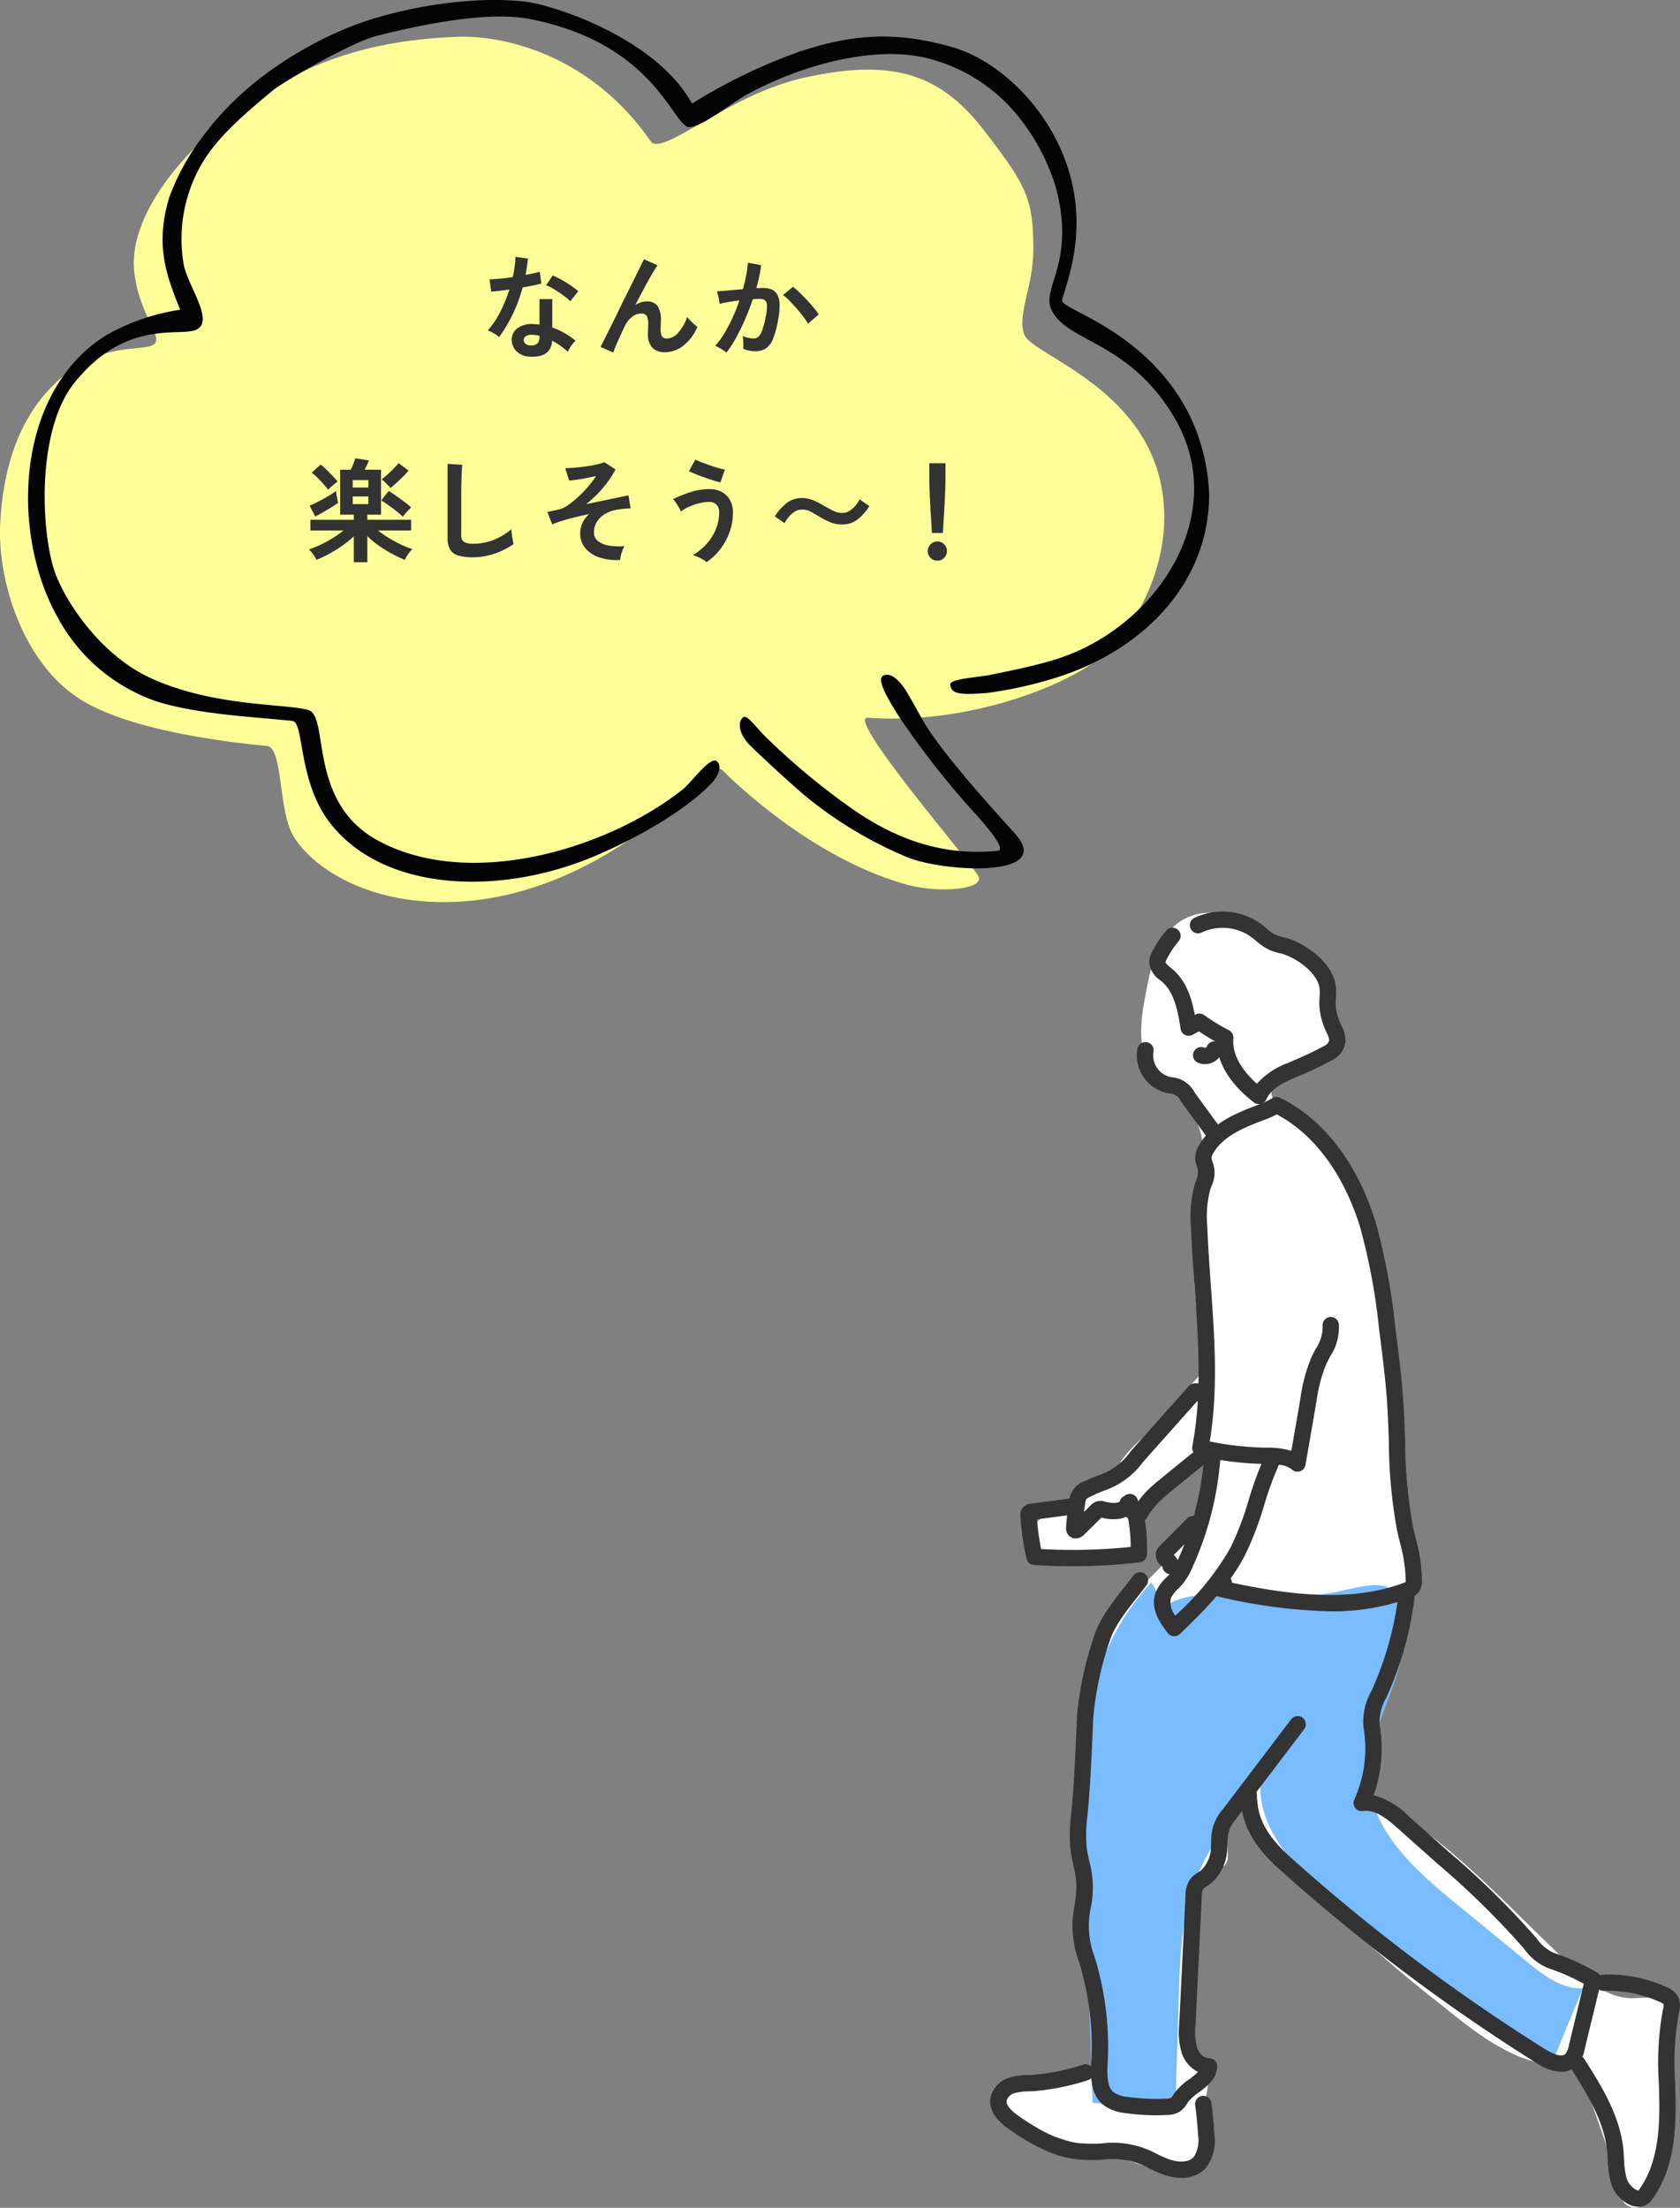
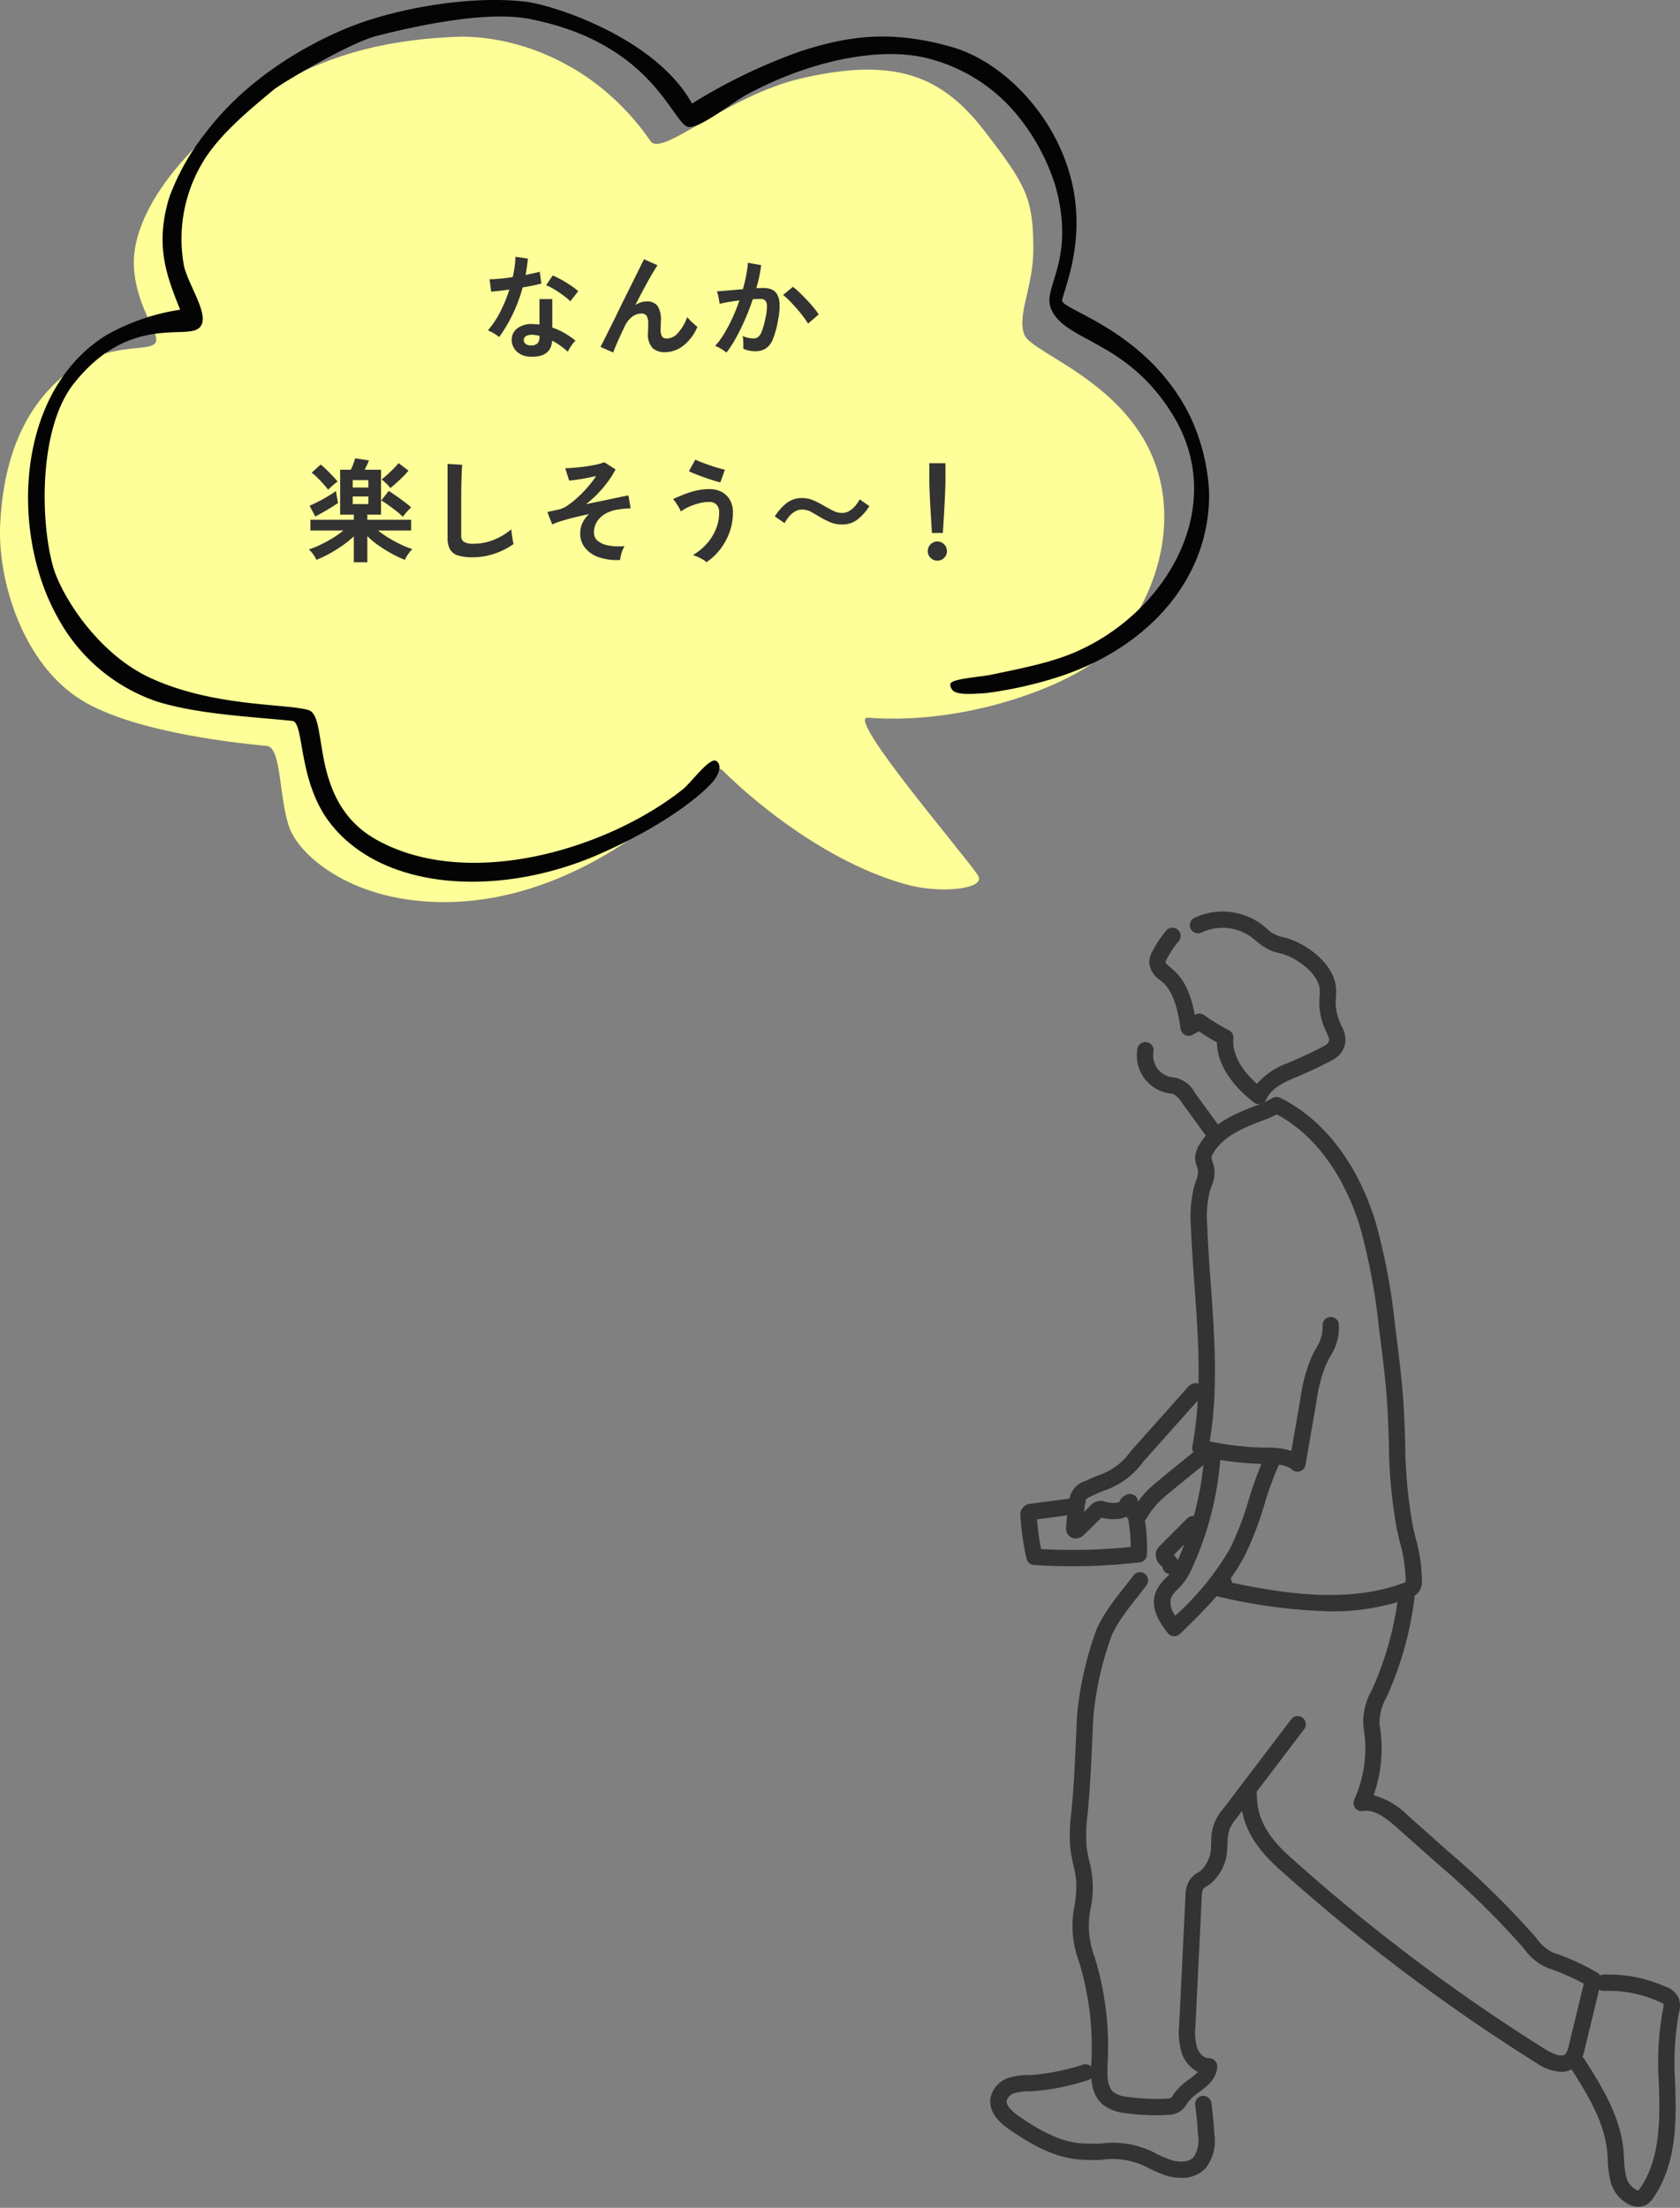
<svg xmlns="http://www.w3.org/2000/svg" width="209.999" height="276" viewBox="0 0 209.999 276">
  <rect x="0" y="0" width="209.999" height="276" fill="#808080" stroke="none" />
  <g id="グループ_2359" data-name="グループ 2359" transform="translate(11403 -1084)">
    <g id="グループ_2358" data-name="グループ 2358">
      <g id="グループ_2357" data-name="グループ 2357">
        <g id="グループ_1698" data-name="グループ 1698" transform="translate(-12384.493 -3323)">
          <g id="グループ_1588" data-name="グループ 1588" transform="translate(981.493 4407)">
            <path id="パス_2361" data-name="パス 2361" d="M52.195,67.844c.966-.965-2.192-4.058-2.6-9.351-.544-7.167,6.971-16.248,16.354-22.08,8.775-5.455,16.916-6.586,23.675-6.913s17.391,2.679,24.536,13.03c1.431,2.072,9.536-5.71,18.954-7.867,11.666-2.673,17.474-.273,22.76,6.562s6.11,8.52,6.138,14.685c.022,4.848-2.065,8.237-1.137,10.8s15.08,6.492,17.234,19.469c1.475,8.891-3.335,17.626-8.2,21.265s-16.808,8.067-28.585,7.166c-2.877-.22,12.342,17.427,13.77,19.734,1.062,1.719-4.77,2.256-8.794,1.161-10.466-2.848-19.719-10.9-23.115-14.295-1.389-1.389-5.13,3.87-8.927,6.694-3.134,2.333-12.906,9.619-25.545,9.758-11.539.128-18.153-5.583-19.587-9.045s-1.021-10.287-2.914-10.477-16.256-1.43-23.207-5.744c-7.324-4.546-10.475-14.941-10.139-21.968.326-6.819,2.233-13.288,7.058-17.8C45.625,67.293,51,69.038,52.195,67.844Z" transform="translate(-32.844 -24.89)" fill="#ff9" fill-rule="evenodd" />
            <g id="グループ_1158" data-name="グループ 1158" transform="translate(3.507 0)">
-               <path id="パス_2362" data-name="パス 2362" d="M129.8,108.318c-2.685-2.971-9.206-10.1-11.561-14.244-.718-1.264-1.843-3.381-2.355-4.065s-1.543-1.916-2.536-1.421,1.017,3.6,2.043,5.231a108.5,108.5,0,0,0,8.633,11.117c.554.625,4.936,5.226,3.708,5.544-6.623.683-12.534-1.242-18.234-5.221a86.83,86.83,0,0,1-11.083-9.246c-1.381-1.481-2.219-2.643-2.622-2.167-.633.517-.531,2.015.849,3.4s5.027,4.743,6.989,6.407A51.1,51.1,0,0,0,116,111.14C120.267,113.135,135.01,114.08,129.8,108.318Z" transform="translate(-6.451 -4.128)" fill="#040404" fill-rule="evenodd" />
              <path id="パス_2363" data-name="パス 2363" d="M175.551,86.176a24.936,24.936,0,0,0-2.48-9.864c-5.4-10.7-16.2-13.123-15.9-14.324.631-2.523,4.128-10.487-.751-20.072-2.747-5.393-7.745-10.043-13.019-11.556-7.777-2.231-13.223-1.325-18.987.552a68.943,68.943,0,0,0-13.5,6.517c-4.6-8.314-17.537-12.359-20.8-12.74-7.227-.842-16.8.941-22.7,3.454C61.472,30.675,54.774,34.912,50.1,41.1a29.063,29.063,0,0,0-4.539,8.073c-1.777,5.913-.4,9.632,1.369,14.023a26.9,26.9,0,0,0-9.244,3.188c-11.365,7.091-12,24.728-6.072,35.27A22.245,22.245,0,0,0,44.093,112.2c5.206,1.587,11.631,1.861,16.858,2.4,1.518.157.648,7.476,4.685,12.721,6.635,8.622,21.316,9.353,33.654,3.949,7.672-3.36,12.3-6.947,14.125-8.948.606-.664,1.4-2.03.58-2.682s-3.179,2.679-4.232,3.515c-9.443,7.5-26.776,12.678-38.244,6.329-8.658-4.794-5.926-15.427-8.546-16.234-2.732-.842-11.826-.364-19.765-4.02-6.536-3.009-11.09-10.205-12.151-13.88-1.593-5.52-1.886-17.332,2.628-22.985,6.469-8.1,13.184-5.732,15.248-6.66,2.42-1.09-1.263-5.76-1.588-8.351a18.612,18.612,0,0,1,2.422-12.616c2.022-3.4,5.844-6.539,8.819-9.016,1.01-.84,9.583-5.924,12.932-6.764,4.68-1.174,13.585-3.194,19.131-2.1,15.289,3,17.724,12.873,19.745,13.482,1.443.3,5.445-3.005,7.411-4.063,7.871-4.239,16.907-6.147,23.033-4.381a21.058,21.058,0,0,1,10.47,6.668,26.241,26.241,0,0,1,5.062,9.276c2.532,9.362-1.767,12.545-.563,15.283,1.821,4.144,9.453,3.817,15.224,13.262,6.909,11.306-.66,24.488-11.987,29.515-3.02,1.34-6.317,2.009-10.748,2.925-1.6.331-5.2.5-5.106,1.243.14,1.122,1.023,1.321,4.526,1.049a51.193,51.193,0,0,0,8.543-1.872C167.17,105.889,175.618,97.422,175.551,86.176Z" transform="translate(-27.917 -24.479)" fill="#040404" fill-rule="evenodd" />
            </g>
          </g>
          <path id="パス_5682" data-name="パス 5682" d="M-14.868.854A2.482,2.482,0,0,1-16.562.182a1.991,1.991,0,0,1-.6-1.5A1.746,1.746,0,0,1-16.443-2.7a2.953,2.953,0,0,1,1.981-.518q.2.014.392.021a3.247,3.247,0,0,1,.378.035V-6.342h1.6v3.556a8.1,8.1,0,0,1,1.519.686,11.865,11.865,0,0,1,1.393.952A3.538,3.538,0,0,0-9.723-.5a4.636,4.636,0,0,0-.427.742,11.339,11.339,0,0,0-.938-.763,7.207,7.207,0,0,0-1.022-.623Q-12.25.98-14.868.854ZM-18.732-1.6a4.6,4.6,0,0,0-.644-.448,4.461,4.461,0,0,0-.77-.378,11.515,11.515,0,0,0,1.554-2.331,17.355,17.355,0,0,0,1.134-2.779q-.7.1-1.3.168t-.966.1l-.21-1.554q.49,0,1.267-.07t1.631-.2q.154-.658.238-1.3t.112-1.239l1.554.224q-.112,1.05-.294,2.044.49-.1.945-.2t.819-.2l.21,1.47q-.434.126-1.043.252t-1.3.238a19.125,19.125,0,0,1-1.232,3.332A18.349,18.349,0,0,1-18.732-1.6Zm8.89-4.466a5.336,5.336,0,0,0-.6-.532q-.378-.294-.812-.588t-.861-.532a4.872,4.872,0,0,0-.749-.35L-12.04-9.3q.336.14.784.371t.91.518q.462.287.854.567a6.173,6.173,0,0,1,.644.518Zm-4.9,5.516a1.115,1.115,0,0,0,.791-.245,1.158,1.158,0,0,0,.259-.861v-.1a5.6,5.6,0,0,0-.9-.126,1.418,1.418,0,0,0-.763.154.557.557,0,0,0-.3.476.586.586,0,0,0,.224.5A1.054,1.054,0,0,0-14.742-.546ZM-4.466.336l-1.6-.7q.14-.266.469-.917t.777-1.547q.448-.9.945-1.925t1.008-2.058Q-2.352-7.84-1.9-8.75t.784-1.589q.336-.679.49-.987l1.694.756q-.28.392-.728,1.162T-.637-7.651q-.525.987-1.071,2.051a2.988,2.988,0,0,1,.672-.329,2.163,2.163,0,0,1,.7-.119,1.613,1.613,0,0,1,1.414.574A3.108,3.108,0,0,1,1.484-3.7q0,.182-.014.511t-.014.525a1.976,1.976,0,0,0,.168,1.008.779.779,0,0,0,.672.238,1.9,1.9,0,0,0,1.365-.742A5.718,5.718,0,0,0,4.774-4.1,5.994,5.994,0,0,0,5.4-3.43a7.316,7.316,0,0,0,.651.56,5.9,5.9,0,0,1-1.8,2.38A3.711,3.711,0,0,1,2.03.294,2.27,2.27,0,0,1,.441-.224a2.528,2.528,0,0,1-.567-1.9q0-.182.014-.532T-.1-3.234a1.9,1.9,0,0,0-.2-1.022.763.763,0,0,0-.672-.28,1.864,1.864,0,0,0-1.183.441A3.178,3.178,0,0,0-3.038-2.94q-.518,1.092-.9,1.953T-4.466.336ZM9.674.35a2.585,2.585,0,0,0-.392-.3Q9.016-.126,8.736-.28A2.4,2.4,0,0,0,8.26-.49,9.271,9.271,0,0,0,9.394-2.023,19.839,19.839,0,0,0,10.43-3.99,22.15,22.15,0,0,0,11.3-6.174q-.714.084-1.379.2t-1.1.224q-.014-.182-.07-.49t-.126-.609a2.57,2.57,0,0,0-.14-.455l.84-.07q.518-.042,1.148-.1t1.26-.105q.252-.882.413-1.729a14.385,14.385,0,0,0,.217-1.575l1.652.294q-.07.644-.224,1.379t-.378,1.505q.28-.014.5-.021t.392-.007a2.7,2.7,0,0,1,1,.175,1.432,1.432,0,0,1,.707.616,2.642,2.642,0,0,1,.308,1.218,8.679,8.679,0,0,1-.182,1.981,12.071,12.071,0,0,1-.637,2.366,2.575,2.575,0,0,1-.889,1.2,2.425,2.425,0,0,1-1.358.35,3.848,3.848,0,0,1-.77-.077,2.647,2.647,0,0,1-.7-.245q.014-.322,0-.8a4.19,4.19,0,0,0-.084-.784,3.391,3.391,0,0,0,1.372.308.923.923,0,0,0,.581-.189,1.8,1.8,0,0,0,.469-.756,10.532,10.532,0,0,0,.448-1.673,5.888,5.888,0,0,0,.168-1.519.843.843,0,0,0-.266-.651.966.966,0,0,0-.56-.154q-.392,0-.938.042-.434,1.3-.987,2.562T10.843-1.442A13.746,13.746,0,0,1,9.674.35ZM19.88-3.276a9.912,9.912,0,0,0-.616-.9q-.392-.518-.854-1.043t-.9-.966a5.637,5.637,0,0,0-.756-.665L17.99-7.882a9.045,9.045,0,0,1,.784.679q.448.427.924.931t.882.994a7.791,7.791,0,0,1,.63.854ZM-36.9,26.55V23.316a12.294,12.294,0,0,1-1.435,1.162,17.05,17.05,0,0,1-1.673,1.036,14.343,14.343,0,0,1-1.568.742,3.848,3.848,0,0,0-.4-.686,3.745,3.745,0,0,0-.539-.616A12.6,12.6,0,0,0-41.1,24.38a15.49,15.49,0,0,0,1.54-.833,12.677,12.677,0,0,0,1.365-.959h-4.13V21.244H-36.9V20.6h-1.708V14.986h1.33a6.734,6.734,0,0,0,.287-.644,6.68,6.68,0,0,0,.259-.784l1.722.266a4.365,4.365,0,0,1-.21.5q-.168.357-.322.665H-33.5V20.6H-35.21v.644h5.474v1.344H-33.88a13.364,13.364,0,0,0,1.351.931,16.544,16.544,0,0,0,1.519.819,11.693,11.693,0,0,0,1.428.574,4.035,4.035,0,0,0-.532.637,4.254,4.254,0,0,0-.406.707,14.818,14.818,0,0,1-1.575-.742,16.609,16.609,0,0,1-1.68-1.036,10.739,10.739,0,0,1-1.435-1.19V26.55Zm6.132-5.67a7.914,7.914,0,0,0-.8-.707q-.5-.4-1.022-.77a8.509,8.509,0,0,0-.882-.567l.938-1.2q.294.182.679.448t.791.56q.406.294.763.574a6.44,6.44,0,0,1,.567.49q-.154.14-.364.357t-.392.441A4.231,4.231,0,0,0-30.772,20.88Zm-10.948-.042-.714-1.358q.322-.126.763-.343t.91-.476q.469-.259.9-.525t.721-.49q.028.182.077.469t.1.567q.056.28.084.462-.378.266-.917.595t-1.057.623Q-41.37,20.656-41.72,20.838Zm9.38-3.556a2.169,2.169,0,0,0-.294-.357q-.21-.217-.427-.42a2.693,2.693,0,0,0-.371-.3q.294-.224.7-.588t.8-.763q.392-.4.63-.693l1.232.938a8.261,8.261,0,0,1-.658.728q-.406.406-.833.791T-32.34,17.282Zm-7.77.21q-.224-.308-.581-.707T-41.433,16a6.086,6.086,0,0,0-.735-.637l1.12-1.022A7.619,7.619,0,0,1-40.3,15q.413.406.791.805t.588.665a4.221,4.221,0,0,0-.385.287q-.231.189-.448.385T-40.11,17.492Zm3.066,1.792h1.96v-.952h-1.96Zm0-2.072h1.96v-.924h-1.96Zm14.994,8.722a6.039,6.039,0,0,1-1.813-.224,1.733,1.733,0,0,1-1.008-.756,2.825,2.825,0,0,1-.315-1.442V14.258l1.834.112q-.028.238-.056.8t-.042,1.2q-.014.518-.021,1.134t-.007,1.358v4.312a.929.929,0,0,0,.343.84,2.318,2.318,0,0,0,1.2.224,6.6,6.6,0,0,0,2.6-.518,8.014,8.014,0,0,0,2.121-1.288q.014.266.063.637t.112.7q.063.329.1.511a8.994,8.994,0,0,1-2.345,1.19A8.407,8.407,0,0,1-22.05,25.934Zm18.438.336a6.932,6.932,0,0,1-2.583-.315A3.83,3.83,0,0,1-7.959,24.8,2.846,2.846,0,0,1-8.6,22.924,2.958,2.958,0,0,1-8.3,21.608,3.606,3.606,0,0,1-7.49,20.53q-.938.2-1.834.42t-1.617.448a8.57,8.57,0,0,0-1.155.434l-.616-1.568q.168-.028.5-.1l.924-.2a3.327,3.327,0,0,0,1.176-.56A11.708,11.708,0,0,0-8.8,18.339a15.465,15.465,0,0,0,1.239-1.3,12.276,12.276,0,0,0,.952-1.267q-.546.126-1.183.252t-1.218.21q-.581.084-.973.112l-.49-1.554q.518,0,1.218-.063t1.414-.161q.714-.1,1.316-.238a6.2,6.2,0,0,0,.938-.28l1.4.9a10.115,10.115,0,0,1-.84,1.372,14.72,14.72,0,0,1-1.267,1.54,13.137,13.137,0,0,1-1.575,1.428q1.106-.224,2.177-.448l1.9-.4q.833-.175,1.225-.245l.266,1.624q-.266,0-.644.028t-.826.1a4.553,4.553,0,0,0-1.519.455,3.11,3.11,0,0,0-1.148.973,2.482,2.482,0,0,0-.441,1.484,1.286,1.286,0,0,0,.49,1.036,2.938,2.938,0,0,0,1.358.567,7.686,7.686,0,0,0,1.974.077,3.416,3.416,0,0,0-.378.868A4.387,4.387,0,0,0-3.612,26.27Zm10.794.28a2.3,2.3,0,0,0-.469-.343q-.3-.175-.637-.329a2.833,2.833,0,0,0-.616-.21,7.15,7.15,0,0,0,1.673-1.337A6.36,6.36,0,0,0,8.323,22.5a5.384,5.384,0,0,0,.441-2.156,1.324,1.324,0,0,0-.343-1.008,1.227,1.227,0,0,0-.875-.322,5.226,5.226,0,0,0-1.281.168A7.7,7.7,0,0,0,5,19.62a5.055,5.055,0,0,0-1.015.588,3.915,3.915,0,0,0-.245-.49q-.175-.308-.378-.6A2.688,2.688,0,0,0,3,18.668a16.4,16.4,0,0,1,2.177-.875,7.628,7.628,0,0,1,2.373-.385,3.224,3.224,0,0,1,1.512.343,2.562,2.562,0,0,1,1.043,1,3.109,3.109,0,0,1,.385,1.6,7.1,7.1,0,0,1-.434,2.478,7.867,7.867,0,0,1-1.176,2.128A7.4,7.4,0,0,1,7.182,26.55Zm1.736-9.982q-.336-.07-.868-.238t-1.127-.378q-.595-.21-1.12-.42t-.819-.364l.8-1.442q.252.126.721.308t1.029.378q.56.2,1.085.35t.861.224Zm15.218,5.264a3.75,3.75,0,0,1-1.463-.273,10.327,10.327,0,0,1-1.225-.609q-.6-.364-1.155-.672a2.367,2.367,0,0,0-1.169-.308,1.713,1.713,0,0,0-.889.245,2.851,2.851,0,0,0-.735.63,5.086,5.086,0,0,0-.56.819l-1.218-.84a6.476,6.476,0,0,1,1.484-1.673,3.06,3.06,0,0,1,1.918-.623,3.523,3.523,0,0,1,1.407.28,10.632,10.632,0,0,1,1.239.63q.616.35,1.19.651a2.5,2.5,0,0,0,1.176.3,1.7,1.7,0,0,0,.9-.245,3.015,3.015,0,0,0,.735-.63,4.281,4.281,0,0,0,.553-.819l1.218.84a6.476,6.476,0,0,1-1.484,1.673A3.06,3.06,0,0,1,24.136,21.832ZM35.364,22.9q-.028-.434-.07-1.141T35.2,20.229q-.049-.819-.084-1.61t-.056-1.4q-.021-.609-.021-.875v-2.17h2.016v2.17q0,.266-.021.875t-.056,1.4q-.035.791-.084,1.61t-.091,1.526q-.042.707-.07,1.141Zm.686,3.458a1.2,1.2,0,1,1,.84-.35A1.146,1.146,0,0,1,36.05,26.354Z" transform="translate(1062.619 4450.733)" fill="#333" />
          <g id="グループ_1583" data-name="グループ 1583" transform="translate(1105.268 4520.955)">
-             <path id="パス_1199" data-name="パス 1199" d="M321.082,75.345c1.167-1.462,1.072-3.529.919-5.394-.226-2.757-.668-5.9-2.969-7.433-1.806-1.205-4.217-1.009-6.182-1.933-1.268-.6-2.285-1.63-3.531-2.273a6.643,6.643,0,0,0-6.8.524c-2.623,1.912-3.428,5.4-4.045,8.591s-1.187,6.7.435,9.514c1.381,2.4,4.1,3.777,5.521,6.147,2.047,3.4.908,7.715.359,11.649a55.16,55.16,0,0,0,0,12.778c.177,1.889,1.26,5.125.79,6.931-.342,1.313-1.55,1.914-2.218,3.213-1.8,3.5-5.862,5.27-8.049,8.539-.6.89-1.043,1.878-1.707,2.718-2.071,2.615-9.768,3.24-10.021,7.029-.27,4.034,7.5,3.2,9.829,3.043,2.625-.179,3.7-.04,4.458-2.622.81-2.736-.063-5.479,2.848-7.257a41.3,41.3,0,0,1,6.052-3.414,22.224,22.224,0,0,1-5.373,12.482c-2.361,2.756-5.315,5.011-7.332,8.028-3.6,5.379-3.685,12.285-3.65,18.756.069,12.46.144,25,2.463,37.245a42.466,42.466,0,0,0-12.646,2.536c-.724,2.578,2.416,4.428,4.963,5.259l15.563,5.08c1.183.386,2.661.706,3.523-.192a3.308,3.308,0,0,0,.678-2.029c.306-3.126.836-6.143,1.338-9.249a3.631,3.631,0,0,0,.013-1.636c-.252-.824-1.035-1.348-1.585-2.011-1.3-1.57-1.244-3.826-1.117-5.862q.384-6.144.767-12.287c.116-1.863.581-4.173,2.389-4.636a4.122,4.122,0,0,0,1.361-.361c.753-.515.556-1.641.489-2.551a5.826,5.826,0,0,1,3.761-5.752c.189,3.952,1.689,6.3,4.427,8.989a188.959,188.959,0,0,0,16.767,15.213c3.105,2.394,6.071,5.08,9.556,6.925a16.786,16.786,0,0,0,5.64,1.961c3.043.4,3.29-.464,4.439,2.375,1.283,3.17,2.387,6.512,3.468,9.765.4,1.213.764,4.615,1.787,5.344,1.824,1.3,3.064-.7,3.324-2.565l2.784-19.972a3.671,3.671,0,0,0-.129-2.137c-.847-1.71-3.351-1.111-5.26-1.115-3.056-.007-5.6-2.217-7.842-4.3-5.773-5.367-11.335-11.5-17.623-16.256-1.58-1.2-5.842-2.523-6.707-4.019-.955-1.651,0-8.9.311-10.91.622-4.063,2.28-7.89,3.174-11.891a28.948,28.948,0,0,0-.133-14.592c-1.246-4.285.581-8.194.092-12.543-.6-5.332-2.82-10.626-3.675-15.971-.646-4.04-.97-8.805-2.5-12.622-1.41-3.524-5.532-5.229-8.356-7.538C310.533,78.256,318.913,78.061,321.082,75.345Z" transform="translate(-278.979 -57.458)" fill="#fff" />
-             <path id="パス_1208" data-name="パス 1208" d="M300.449,145.489a7.171,7.171,0,0,0-1.351-4.161,30.345,30.345,0,0,0-6.053,9.723c-2.909,7.576-2.662,15.944-2.374,24.054l1.11,31.276,10.336.873.423-13.9c.154-5.057.331-10.229,2.163-14.945,1.76-4.53,4.935-8.345,8.056-12.071-.341,5.662,4.092,10.351,8.2,14.262,1.885,1.794,4.017,4.7,6.448,5.695a22.843,22.843,0,0,1,6.243,3.969,49.912,49.912,0,0,0,4.419,3.116l11.389,7.432c1.193-2.926,2.38-5.841,3.633-8.747-2.635.139-4.945-1.627-6.986-3.3l-9.02-7.392c-4.916-4.029-10.219-8.76-10.752-15.093-.534-6.352,4.354-12.123,4.372-18.593.028-9.6-5.532-4.894-11.817-4.76C316.523,142.973,300.449,141.242,300.449,145.489Z" transform="translate(-278.979 -57.458)" fill="#79bcff" />
            <path id="パス_1253" data-name="パス 1253" d="M307.174,86.453a1.015,1.015,0,0,1-.825-.42l-3.457-4.743a2.738,2.738,0,0,0-1-1,2.661,2.661,0,0,0-.475-.1c-.123-.019-.245-.038-.367-.062a4.809,4.809,0,0,1-3.661-5.57,1.021,1.021,0,0,1,1.995.434,2.774,2.774,0,0,0,2.059,3.134c.092.018.185.032.278.045a3.566,3.566,0,0,1,2.819,1.914L308,84.832a1.021,1.021,0,0,1-.824,1.621Z" transform="translate(-278.979 -57.458)" fill="#333" />
            <path id="パス_1254" data-name="パス 1254" d="M312.57,81.534a1.018,1.018,0,0,1-.62-.21c-1.75-1.341-4.569-4.037-4.63-7.513-.773-.423-1.528-.885-2.255-1.382l-.785.433a1.02,1.02,0,0,1-1.5-.738c-.366-2.364-.819-4.593-2.311-5.883-.071-.063-.146-.125-.222-.187a3.037,3.037,0,0,1-1.391-2.207,2.844,2.844,0,0,1,.384-1.388,13.777,13.777,0,0,1,1.743-2.623,1.02,1.02,0,1,1,1.56,1.316,11.8,11.8,0,0,0-1.486,2.235,1.252,1.252,0,0,0-.16.408c0,.149.426.5.653.687.087.072.173.144.255.215,1.662,1.438,2.327,3.471,2.749,5.684l.086-.047a1.022,1.022,0,0,1,1.088.066,24.464,24.464,0,0,0,3.1,1.9,1.019,1.019,0,0,1,.549,1c-.207,2.343,1.482,4.383,2.94,5.684a9.54,9.54,0,0,1,3.84-2.586c1.338-.564,3.074-1.321,4.635-2.177a.992.992,0,0,0,.554-.669,2.356,2.356,0,0,0-.3-.927l-.055-.121a8.668,8.668,0,0,1-.876-3.482c0-.293.013-.587.032-.88a6.139,6.139,0,0,0,.007-1.065c-.211-1.736-2.386-3.517-4.367-4.235-.2-.074-.437-.132-.681-.193a7.308,7.308,0,0,1-1.082-.331A7.444,7.444,0,0,1,312.2,61.11c-.213-.174-.425-.349-.647-.509a6.166,6.166,0,0,0-6.15-.525,1.02,1.02,0,1,1-.895-1.834,8.256,8.256,0,0,1,8.238.7c.256.184.5.384.747.585a3.915,3.915,0,0,0,2.11,1.135,8.837,8.837,0,0,1,.884.255c2.1.759,5.341,2.959,5.7,5.909a7.669,7.669,0,0,1,0,1.437c-.015.242-.032.485-.029.727a6.705,6.705,0,0,0,.694,2.663l.052.114a3.875,3.875,0,0,1,.48,1.939,2.955,2.955,0,0,1-1.607,2.3,53.264,53.264,0,0,1-4.825,2.269c-1.383.582-2.874,1.352-3.446,2.649a1.018,1.018,0,0,1-.68.576A1,1,0,0,1,312.57,81.534Z" transform="translate(-278.979 -57.458)" fill="#333" />
-             <path id="パス_1255" data-name="パス 1255" d="M305.813,76.533a2.119,2.119,0,0,1-.886-.19,1.02,1.02,0,1,1,.847-1.856.269.269,0,0,0,.259-.109,1.021,1.021,0,1,1,1.918.7,2.228,2.228,0,0,1-1.243,1.275A2.329,2.329,0,0,1,305.813,76.533Z" transform="translate(-278.979 -57.458)" fill="#333" />
+             <path id="パス_1255" data-name="パス 1255" d="M305.813,76.533A2.329,2.329,0,0,1,305.813,76.533Z" transform="translate(-278.979 -57.458)" fill="#333" />
            <path id="パス_1256" data-name="パス 1256" d="M321.453,144.935a67.341,67.341,0,0,1-14.02-1.858,1.021,1.021,0,0,1-.572-1.648l.539-.652a1.021,1.021,0,0,1,1.806.589c6.923,1.439,14.689,2.553,21.481.005.04-.015.142-.053.208-.086a1.889,1.889,0,0,0,.015-.215,18.6,18.6,0,0,0-.724-4.762c-.128-.533-.255-1.066-.369-1.6a62.54,62.54,0,0,1-1.007-10.939c-.047-1.45-.1-2.95-.187-4.411-.2-3.26-.63-6.572-1.043-9.775a76.486,76.486,0,0,0-2.386-12.751c-1.181-3.828-4.088-10.654-10.4-14.024a10.271,10.271,0,0,1-1.434.649c-2.737,1.014-5.294,2.1-6.506,4.223a1.454,1.454,0,0,0-.214.565,2.012,2.012,0,0,0,.126.482,3.881,3.881,0,0,1-.165,3.136c-.049.146-.1.291-.144.436a13.459,13.459,0,0,0-.348,4.459c.093,2.441.273,4.938.446,7.354.463,6.441.941,13.09-.133,19.587a37.995,37.995,0,0,0,6.947.775l.121,0a10.115,10.115,0,0,1,3.133.4l1.134-6.548a20.1,20.1,0,0,1,1.381-5.16c.156-.336.331-.67.508-1.006a5.043,5.043,0,0,0,.894-2.848,1.02,1.02,0,0,1,2.017-.308,6.651,6.651,0,0,1-1.105,4.105c-.161.307-.321.611-.464.917a18.605,18.605,0,0,0-1.22,4.648l-1.379,7.962a1.02,1.02,0,0,1-1.682.589c-.747-.661-2.021-.685-3.254-.708l-.122,0a40.205,40.205,0,0,1-8.316-1.035,1.021,1.021,0,0,1-.772-1.185c1.246-6.544.753-13.4.276-20.037-.174-2.432-.355-4.947-.45-7.422a15.4,15.4,0,0,1,.438-5.139c.051-.163.106-.327.162-.492a3.212,3.212,0,0,0,.281-1.427,3.317,3.317,0,0,0-.118-.4,3.548,3.548,0,0,1-.233-1.108,3.181,3.181,0,0,1,.483-1.6c1.551-2.718,4.465-3.976,7.569-5.126a9.779,9.779,0,0,0,1.629-.783,1.019,1.019,0,0,1,.948-.023c5.425,2.679,9.655,8.181,11.912,15.493a77.946,77.946,0,0,1,2.458,13.083c.419,3.245.851,6.591,1.057,9.918.094,1.491.143,3.006.191,4.471a60.954,60.954,0,0,0,.964,10.582c.11.517.233,1.033.357,1.549a20.423,20.423,0,0,1,.779,5.291,2.327,2.327,0,0,1-.4,1.391,2.411,2.411,0,0,1-1.141.767A28.149,28.149,0,0,1,321.453,144.935Z" transform="translate(-278.979 -57.458)" fill="#333" />
            <path id="パス_1257" data-name="パス 1257" d="M301.987,148.046c-.023,0-.047,0-.071,0a1.018,1.018,0,0,1-.735-.392c-.742-.953-2.285-2.938-1.545-5.024a5.348,5.348,0,0,1,1.356-1.915,8.342,8.342,0,0,0,.592-.65,7.17,7.17,0,0,0,.8-1.438,38.135,38.135,0,0,0,3.349-13.226,1.02,1.02,0,1,1,2.036.14,40.166,40.166,0,0,1-3.528,13.932,8.981,8.981,0,0,1-1.054,1.85,9.974,9.974,0,0,1-.736.815,3.67,3.67,0,0,0-.895,1.174,2.626,2.626,0,0,0,.564,2.158,34.613,34.613,0,0,0,6.867-8.434,37.729,37.729,0,0,0,2.294-6,43.424,43.424,0,0,1,2.174-5.816,1.02,1.02,0,1,1,1.835.892,42.032,42.032,0,0,0-2.065,5.546,39.779,39.779,0,0,1-2.428,6.32c-2.008,3.86-5.106,6.871-8.1,9.782A1.017,1.017,0,0,1,301.987,148.046Z" transform="translate(-278.979 -57.458)" fill="#333" />
            <path id="パス_1258" data-name="パス 1258" d="M289.669,135.829h-.021a1.193,1.193,0,0,1-.848-.372,1.323,1.323,0,0,1-.336-1.032,34.089,34.089,0,0,1,.424-3.592,2.86,2.86,0,0,1,1.984-2.19c.108-.05.221-.1.338-.159.427-.208.858-.376,1.275-.539a8.061,8.061,0,0,0,4.085-3.05l7.1-7.966a1.268,1.268,0,0,1,1.664-.334,1.088,1.088,0,0,1,.434,1.337,1.171,1.171,0,0,1-.9.718l-6.773,7.6a9.975,9.975,0,0,1-4.868,3.594c-.4.154-.77.3-1.121.471-.131.064-.257.122-.377.178-.729.337-.778.393-.829.685-.076.442-.143.888-.2,1.335l.81-.8a1.679,1.679,0,0,1,1.811-.492,3.705,3.705,0,0,0,1.465.138,1.277,1.277,0,0,0,.363-.125,1.02,1.02,0,0,1,.438-.619l.3-.194a1.021,1.021,0,0,1,1.5,1.236,2.945,2.945,0,0,1-2.237,1.71,5.459,5.459,0,0,1-2.26-.15l-2.17,2.134A1.545,1.545,0,0,1,289.669,135.829Z" transform="translate(-278.979 -57.458)" fill="#333" />
            <path id="パス_1259" data-name="パス 1259" d="M297.671,133.774a1.02,1.02,0,0,1-.882-1.532,12.018,12.018,0,0,1,2.154-2.722c.385-.364.789-.7,1.145-.991,1.59-1.31,3.207-2.623,4.806-3.9a1.02,1.02,0,0,1,1.274,1.594c-1.591,1.272-3.2,2.579-4.782,3.883-.331.273-.707.583-1.042.9a9.982,9.982,0,0,0-1.789,2.26A1.02,1.02,0,0,1,297.671,133.774Z" transform="translate(-278.979 -57.458)" fill="#333" />
            <path id="パス_1260" data-name="パス 1260" d="M289.253,139.3q-2.41,0-4.811-.159a1.019,1.019,0,0,1-.928-.793,33.578,33.578,0,0,1-.757-5.309,1.376,1.376,0,0,1,1.3-1.562l5.156-.674a1.021,1.021,0,1,1,.265,2.024l-4.648.608a31.3,31.3,0,0,0,.514,3.716,71.175,71.175,0,0,0,11.2-.266,21.221,21.221,0,0,0-.33-3.558,1.065,1.065,0,0,1-.113-.09,1.021,1.021,0,0,1-.058-1.442,1.133,1.133,0,0,1,1.148-.327,1.437,1.437,0,0,1,.958,1.1,23.35,23.35,0,0,1,.424,5.263,1.02,1.02,0,0,1-.9.979A73.077,73.077,0,0,1,289.253,139.3Z" transform="translate(-278.979 -57.458)" fill="#333" />
            <path id="パス_1261" data-name="パス 1261" d="M301.525,140.292a1.021,1.021,0,0,1-1.017-.924l-.085-.076a1.783,1.783,0,0,1-.733-1.7,1.751,1.751,0,0,1,.531-.885l3.4-3.408a1.021,1.021,0,0,1,1.445,1.442l-3.147,3.153a1.642,1.642,0,0,1,.594,1.624A1.02,1.02,0,0,1,301.525,140.292Z" transform="translate(-278.979 -57.458)" fill="#333" />
            <path id="パス_1262" data-name="パス 1262" d="M299.738,207.933a27.436,27.436,0,0,1-3.821-.267,5.478,5.478,0,0,1-2.789-1.015c-1.709-1.388-1.589-3.763-1.5-5.5A35.876,35.876,0,0,0,290.3,189.5c-.069-.243-.141-.485-.213-.728a12.778,12.778,0,0,1-.563-7.049,14.514,14.514,0,0,0,.215-2.924,14.327,14.327,0,0,0-.369-2.169c-.137-.618-.278-1.258-.36-1.919a20.167,20.167,0,0,1,.1-4.51c.329-3.3.475-6.648.616-9.886.033-.75.065-1.5.1-2.254a42.488,42.488,0,0,1,2.13-9.984c.67-2.2,2.357-4.343,3.845-6.231.381-.483.749-.949,1.08-1.392a1.02,1.02,0,1,1,1.635,1.22c-.341.458-.72.938-1.112,1.436-1.377,1.746-2.937,3.725-3.495,5.561a40.815,40.815,0,0,0-2.044,9.484c-.035.751-.067,1.5-.1,2.249-.142,3.266-.289,6.643-.625,10a18.613,18.613,0,0,0-.1,4.056c.07.566.2,1.131.327,1.729a12.537,12.537,0,0,1,.182,5.817,10.87,10.87,0,0,0,.5,6.188c.073.249.147.5.218.747a37.908,37.908,0,0,1,1.4,12.313c-.07,1.37-.156,3.075.75,3.81a3.655,3.655,0,0,0,1.786.579,25.634,25.634,0,0,0,4.8.215,1.706,1.706,0,0,0,.569-.09,1.777,1.777,0,0,0,.3-.394c.072-.111.143-.221.22-.326a7.88,7.88,0,0,1,1.775-1.627,8.012,8.012,0,0,0,1.079-.9,4.171,4.171,0,0,1-1.993-2.266,8.957,8.957,0,0,1-.349-3.673l.786-16.082a3.654,3.654,0,0,1,.571-2.059,3.585,3.585,0,0,1,1.034-.883c.1-.067.208-.132.306-.205a4.143,4.143,0,0,0,1.274-3.147c.011-.147.02-.295.029-.443a5.918,5.918,0,0,1,1.5-4.143l8.494-11.185a1.02,1.02,0,1,1,1.625,1.234l-8.493,11.186a5.75,5.75,0,0,0-.816,1.282,5.842,5.842,0,0,0-.272,1.747c-.009.158-.019.317-.03.474a6.017,6.017,0,0,1-2.1,4.635c-.135.1-.279.193-.423.284a2.048,2.048,0,0,0-.487.373,2.144,2.144,0,0,0-.177.95l-.786,16.082a7.306,7.306,0,0,0,.22,2.855c.232.616.808,1.292,1.461,1.257a1.036,1.036,0,0,1,.75.312,1.018,1.018,0,0,1,.284.76c-.079,1.565-1.3,2.467-2.277,3.192a6.259,6.259,0,0,0-1.337,1.185c-.055.076-.106.157-.158.236a3.094,3.094,0,0,1-.9.994,3.041,3.041,0,0,1-1.585.42Q300.419,207.933,299.738,207.933Z" transform="translate(-278.979 -57.458)" fill="#333" />
            <path id="パス_1263" data-name="パス 1263" d="M350.367,202.5a5.915,5.915,0,0,1-3.032-1.05,234.865,234.865,0,0,1-31.769-23.876c-2.746-2.415-5.288-5.258-5.289-9.679a1.021,1.021,0,0,1,1.02-1.021h0a1.02,1.02,0,0,1,1.02,1.02c0,3.409,1.839,5.722,4.6,8.147a232.786,232.786,0,0,0,31.492,23.672c.434.267,1.893,1.1,2.458.57a2.5,2.5,0,0,0,.45-1.112l1.861-7.68a26.746,26.746,0,0,0-4.464-1.953,7.028,7.028,0,0,1-3.024-2.449l-.067-.08a104.556,104.556,0,0,0-10.775-10.56l-4.988-4.44c-1.295-1.153-2.808-2.357-4.273-2.107a1.021,1.021,0,0,1-1.1-1.429,15.519,15.519,0,0,0,1.151-9.054,7.79,7.79,0,0,1,1.005-4.549l.087-.193a40.727,40.727,0,0,0,3.26-11.665,1.02,1.02,0,1,1,2.025.252,42.745,42.745,0,0,1-3.423,12.248l-.089.2a6.239,6.239,0,0,0-.856,3.354,17.609,17.609,0,0,1-.738,8.857,9.844,9.844,0,0,1,4.311,2.564l4.988,4.44A106.117,106.117,0,0,1,347.183,185.7l.068.08a5.374,5.374,0,0,0,2.1,1.824,28.742,28.742,0,0,1,5.51,2.5,1.021,1.021,0,0,1,.474,1.12l-2.042,8.426a4.035,4.035,0,0,1-1.041,2.124A2.684,2.684,0,0,1,350.367,202.5Z" transform="translate(-278.979 -57.458)" fill="#333" />
            <path id="パス_1264" data-name="パス 1264" d="M302.847,215.759a6.4,6.4,0,0,1-1.963-.319,16.1,16.1,0,0,1-1.994-.849,9.472,9.472,0,0,0-5.958-1.09,21.851,21.851,0,0,1-3.166-.065c-3.176-.37-6-2.08-8.351-3.7-.686-.475-2.774-1.919-2.389-4.033a3.389,3.389,0,0,1,2.472-2.509,8.517,8.517,0,0,1,2.3-.287c.174-.005.348-.011.522-.019a28.55,28.55,0,0,0,6.308-1.3,1.021,1.021,0,0,1,.56,1.963,30.107,30.107,0,0,1-6.768,1.373c-.185.01-.372.015-.558.021a6.932,6.932,0,0,0-1.764.2,1.455,1.455,0,0,0-1.059.922c-.124.677.771,1.456,1.542,1.989,2.14,1.481,4.7,3.037,7.426,3.355a20.176,20.176,0,0,0,2.872.052,11.362,11.362,0,0,1,6.9,1.291,14.518,14.518,0,0,0,1.742.748c.918.3,2.23.388,2.9-.348a3.917,3.917,0,0,0,.533-2.787c-.068-1.235-.187-2.48-.356-3.7a1.021,1.021,0,0,1,2.023-.279c.175,1.277.3,2.578.371,3.868a5.65,5.65,0,0,1-1.067,4.278A4.057,4.057,0,0,1,302.847,215.759Z" transform="translate(-278.979 -57.458)" fill="#333" />
            <path id="パス_1265" data-name="パス 1265" d="M360.005,219.375a2.646,2.646,0,0,1-.858-.149,4.433,4.433,0,0,1-2.674-3.231,12.473,12.473,0,0,1-.3-2.481c-.018-.339-.036-.678-.068-1.016-.363-3.854-2.612-7.4-4.6-10.531a1.021,1.021,0,0,1,1.724-1.093c2.108,3.324,4.5,7.091,4.906,11.433.034.364.054.731.074,1.1a10.829,10.829,0,0,0,.241,2.085,2.52,2.52,0,0,0,1.356,1.8.525.525,0,0,0,.223.038c-.014,0,.04-.069.119-.18,2.226-3.143,2.489-7.289,2.468-10.55-.005-.9-.031-1.8-.057-2.7a36.839,36.839,0,0,1,.5-9.142,2.14,2.14,0,0,0,.092-.707c-.022-.046-.129-.149-.626-.343a15.258,15.258,0,0,0-6.83-1.317,1.021,1.021,0,0,1-.079-2.04,17.279,17.279,0,0,1,7.655,1.457,2.926,2.926,0,0,1,1.733,1.388,3,3,0,0,1,.054,1.978,34.83,34.83,0,0,0-.46,8.667c.026.917.053,1.832.058,2.745.022,3.567-.281,8.124-2.843,11.741a2.521,2.521,0,0,1-.811.792A2.015,2.015,0,0,1,360.005,219.375Z" transform="translate(-278.979 -57.458)" fill="#333" />
          </g>
        </g>
      </g>
    </g>
  </g>
</svg>